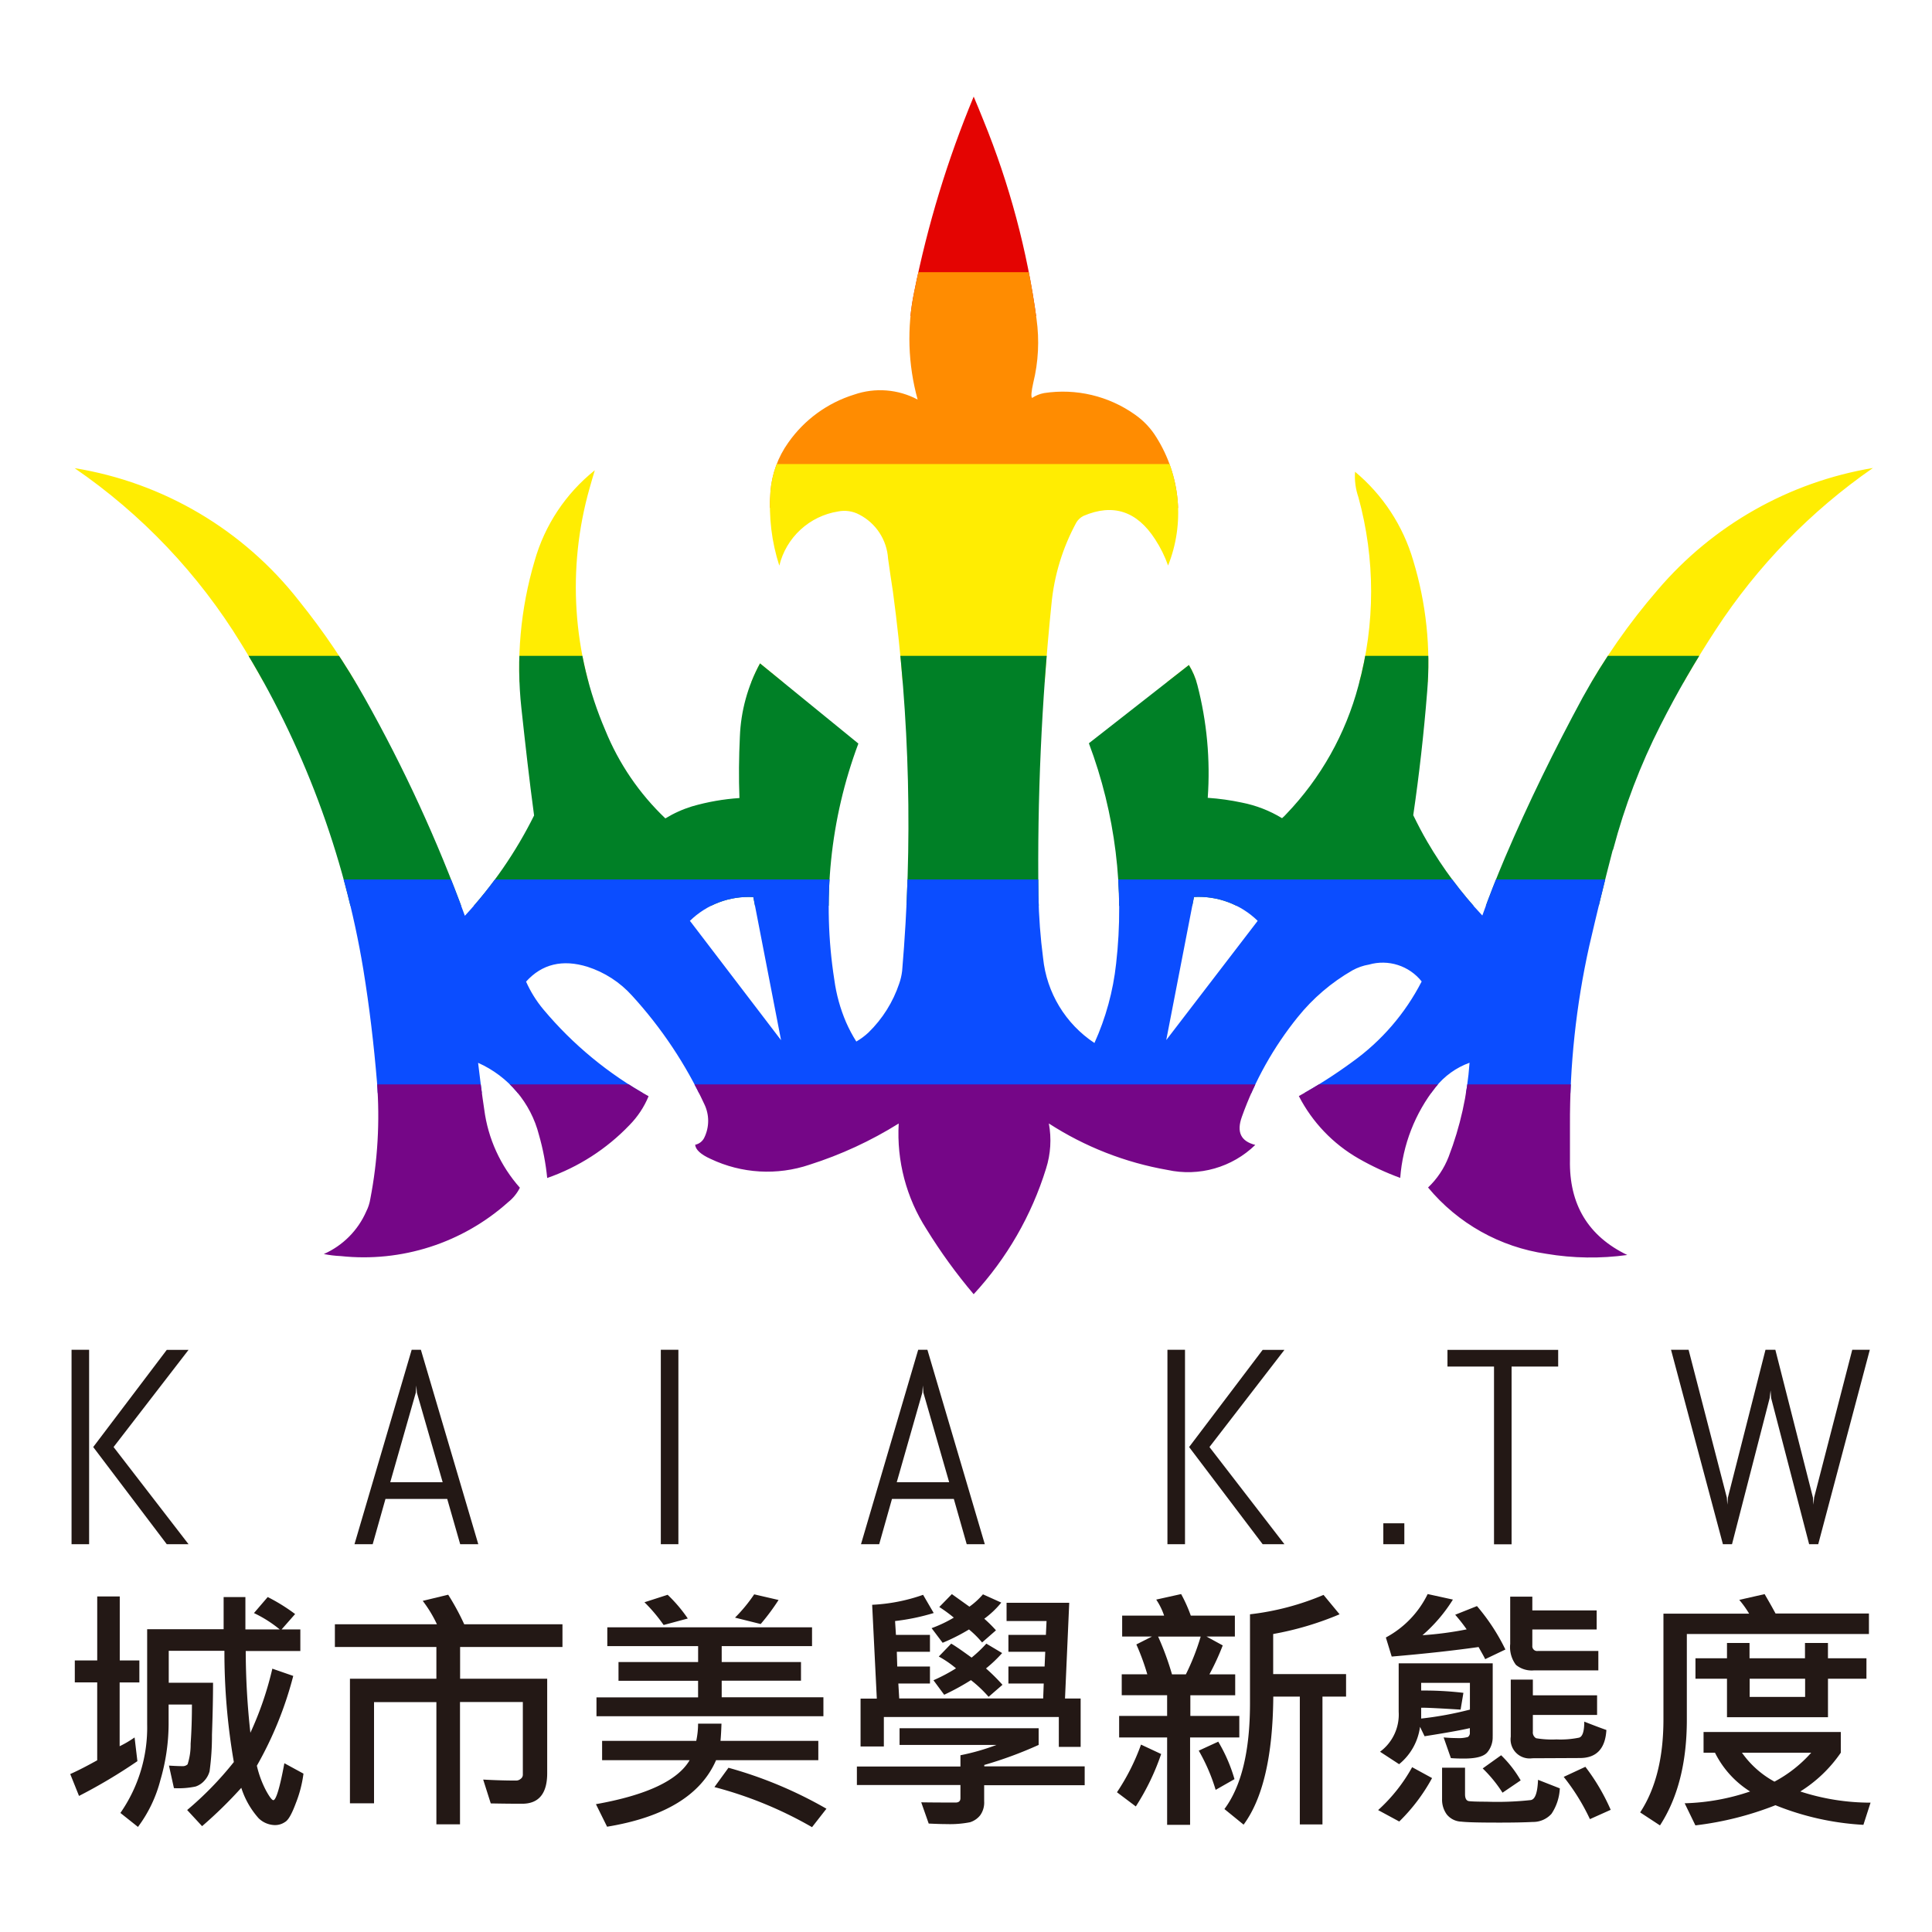
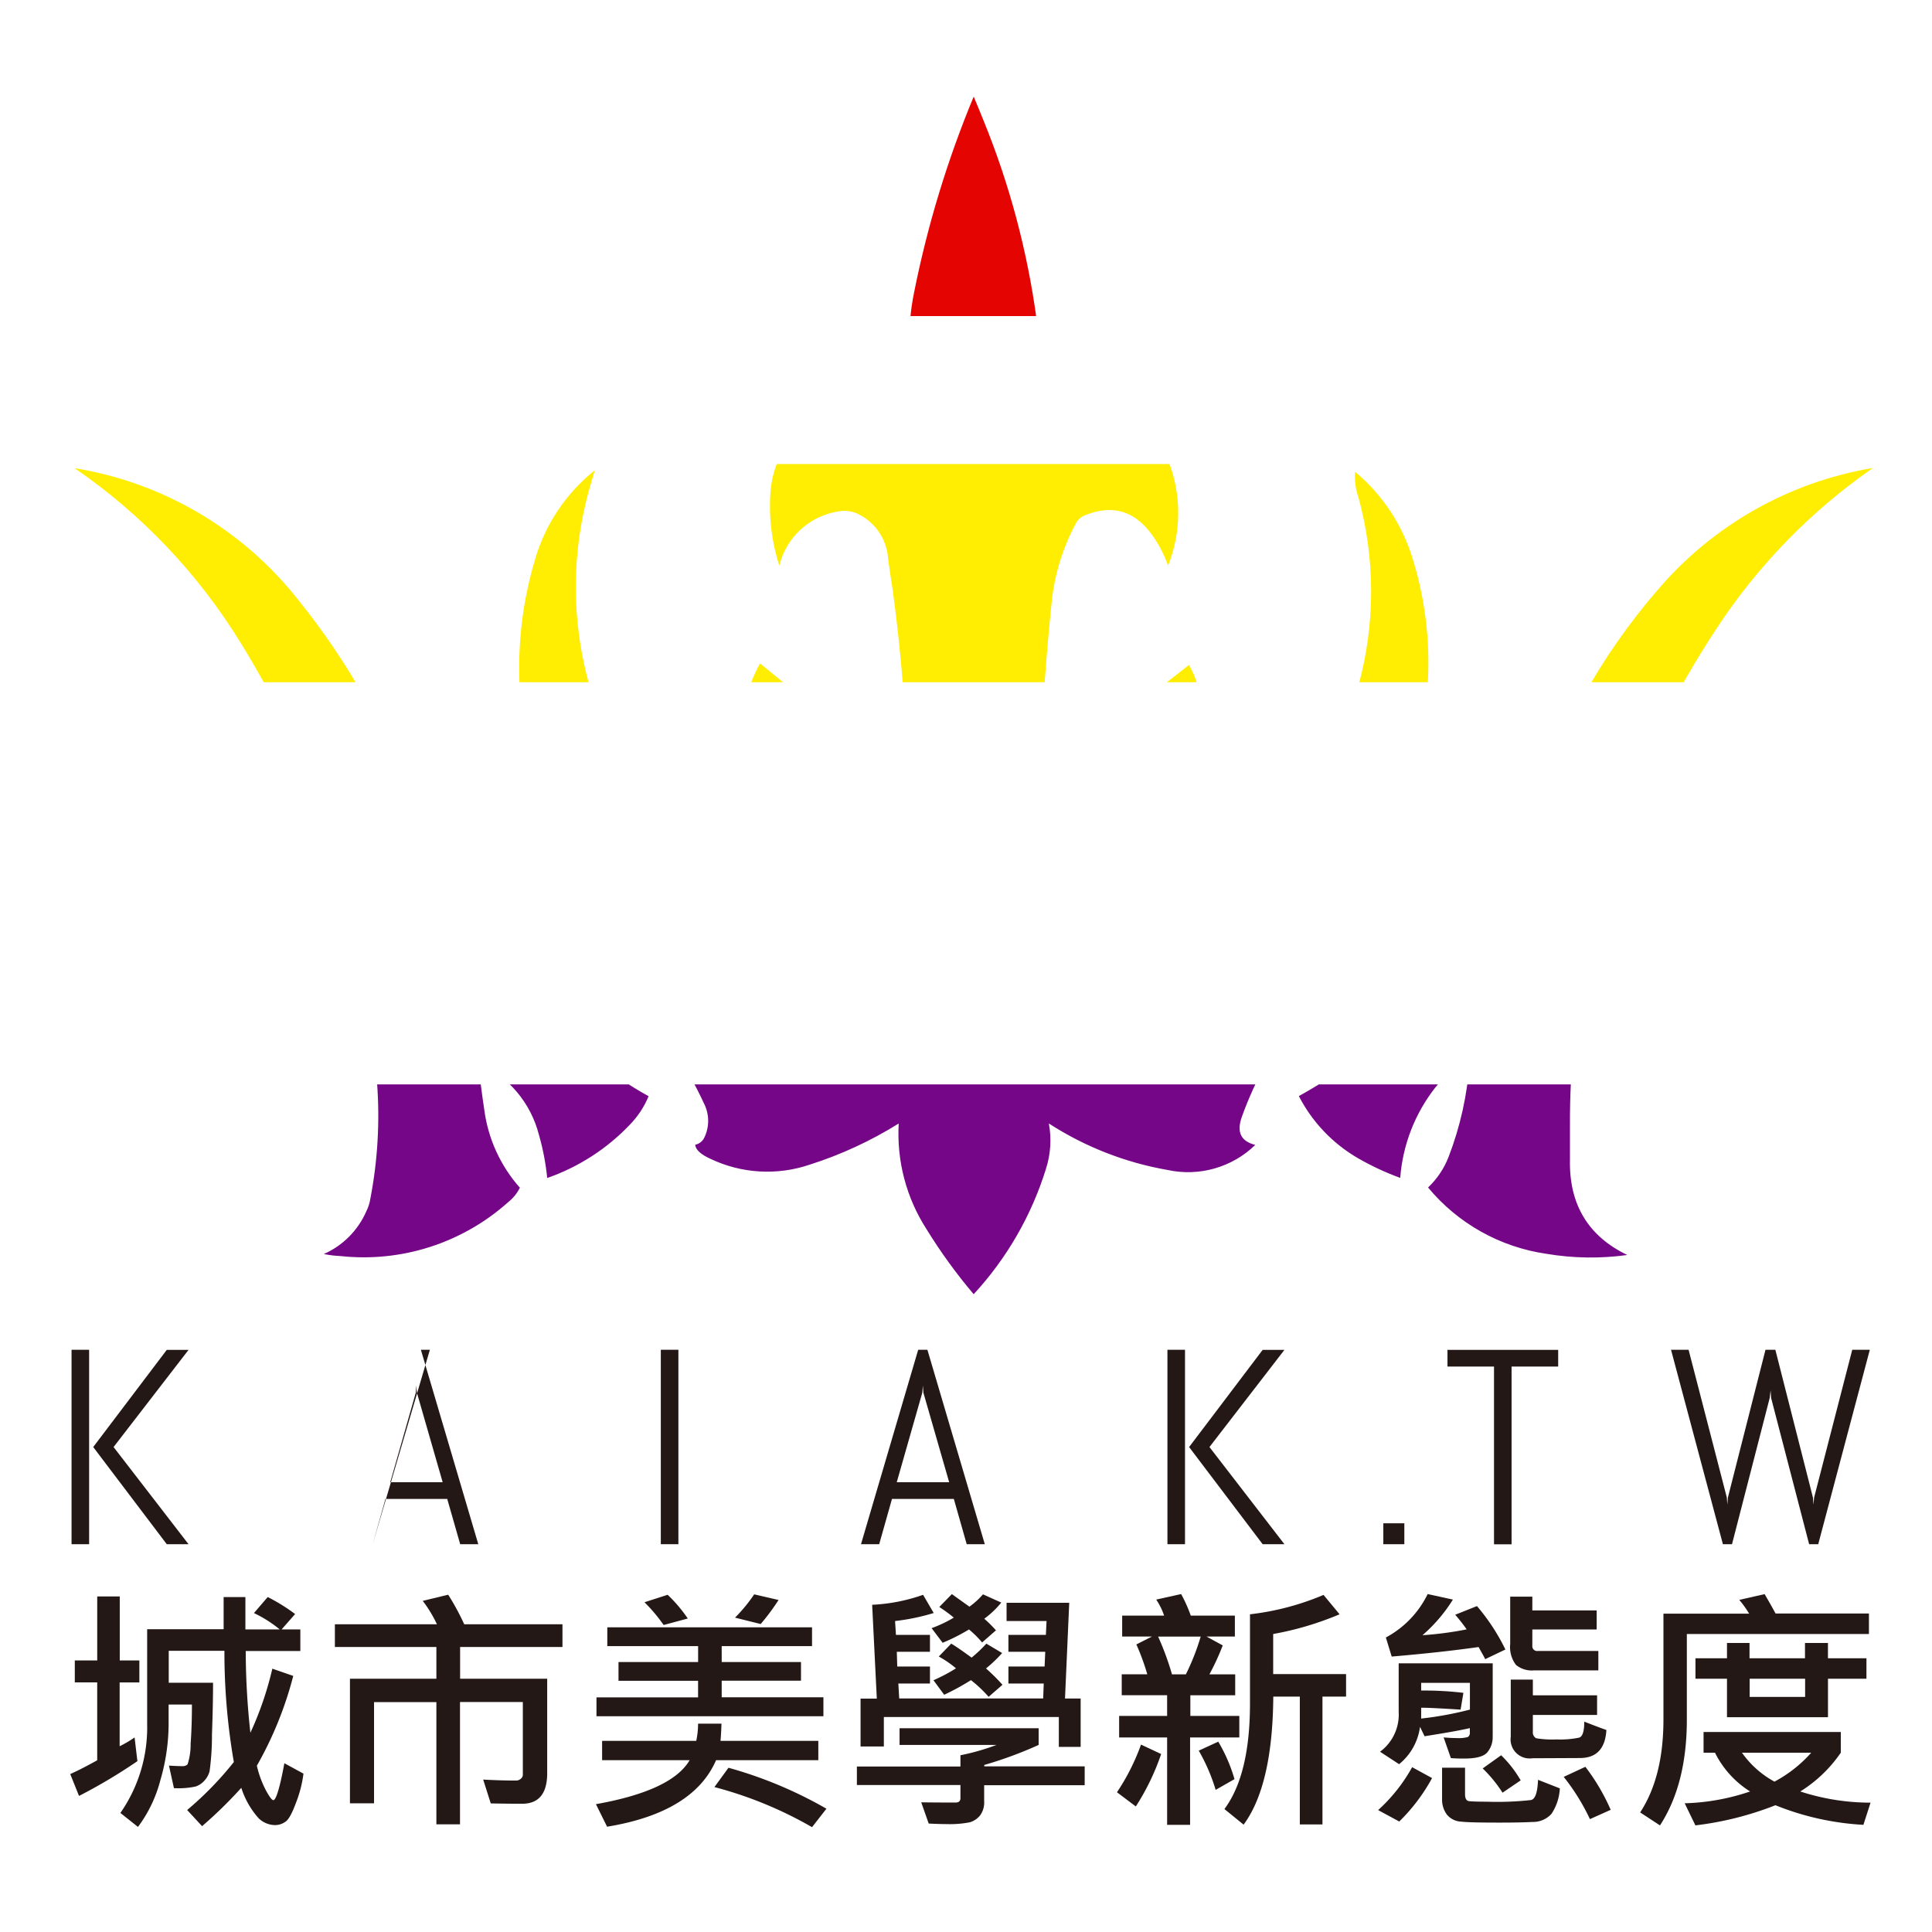
<svg xmlns="http://www.w3.org/2000/svg" width="220" height="220" viewBox="0 0 220 220">
  <defs>
    <clipPath id="clip-path">
      <path id="Path_16" data-name="Path 16" d="M218.072,97.652a71.742,71.742,0,0,0-8.548,12.261c-3.207,5.933-6.18,11.989-8.844,18.231-.913,2.159-1.776,4.329-2.578,6.587a46.524,46.524,0,0,1-6.266-8.4c-.58-.987-1.1-2-1.6-3.022q1.018-6.957,1.579-14a39.942,39.942,0,0,0-1.579-14.987A20.719,20.719,0,0,0,183.609,84.2a7.249,7.249,0,0,0,.382,2.9,40.495,40.495,0,0,1,0,21.462,33.535,33.535,0,0,1-8.215,14.617,4.286,4.286,0,0,1-.481.469,13.958,13.958,0,0,0-4.576-1.776,27.522,27.522,0,0,0-3.885-.543,39.929,39.929,0,0,0-1.184-12.865,8.355,8.355,0,0,0-.962-2.257L153.3,115.118a53.8,53.8,0,0,1,3.1,25.1,29.688,29.688,0,0,1-2.467,9.029,13.207,13.207,0,0,1-5.847-9.67,64.184,64.184,0,0,1-.53-7.08,290.252,290.252,0,0,1,1.48-33.205,24.163,24.163,0,0,1,2.849-9.337,2.006,2.006,0,0,1,.8-.728q5.051-2.165,8.166,2.677a13.889,13.889,0,0,1,1.468,2.973,16.172,16.172,0,0,0-1.332-14.6,8.677,8.677,0,0,0-2.43-2.578A14.17,14.17,0,0,0,148.2,75.24a3.643,3.643,0,0,0-1.369.555c-.136-.136-.086-.74.136-1.727a19.279,19.279,0,0,0,.37-7.277,92.839,92.839,0,0,0-6.044-22.61c-.358-.876-.728-1.813-1.11-2.7a118.551,118.551,0,0,0-6.772,22.227A26.1,26.1,0,0,0,133.8,75.98a9.067,9.067,0,0,0-7.228-.567,14.352,14.352,0,0,0-7.5,5.464,11.067,11.067,0,0,0-2.035,5.625,22.071,22.071,0,0,0,1.011,8.388,8.215,8.215,0,0,1,6.685-6.167,3.6,3.6,0,0,1,2.43.358,6.067,6.067,0,0,1,3.269,5c.185,1.283.358,2.553.555,3.774a197.568,197.568,0,0,1,1.048,43.184,6.664,6.664,0,0,1-.333,1.443,13.959,13.959,0,0,1-3.491,5.563,7.572,7.572,0,0,1-1.394,1.036,16.515,16.515,0,0,1-1.172-2.208,18.587,18.587,0,0,1-1.332-4.823,53.27,53.27,0,0,1,2.738-26.9l-11.2-9.128a18.959,18.959,0,0,0-2.294,8.351c-.111,2.331-.136,4.663-.049,6.981a25.456,25.456,0,0,0-5.4.95,13.349,13.349,0,0,0-3.034,1.369,28.861,28.861,0,0,1-6.846-10.053,41.249,41.249,0,0,1-1.789-27.531c.21-.7.382-1.382.6-2.06a20.241,20.241,0,0,0-6.858,10.336,42.777,42.777,0,0,0-1.5,16.775c.444,4.1.9,8.166,1.443,12.2a48.712,48.712,0,0,1-7.882,11.422A167.887,167.887,0,0,0,70.82,109.938a80.088,80.088,0,0,0-7.475-11.052A40.69,40.69,0,0,0,37.8,83.788a65.96,65.96,0,0,1,18.958,19.97A102.215,102.215,0,0,1,70.684,140.9c.691,4.243,1.2,8.548,1.554,12.828a49.969,49.969,0,0,1-.765,13.284,4.815,4.815,0,0,1-.456,1.406,9.44,9.44,0,0,1-4.835,4.86,12.425,12.425,0,0,0,1.924.234,24.655,24.655,0,0,0,19.069-6.143,4.879,4.879,0,0,0,1.332-1.641,16.646,16.646,0,0,1-4.058-8.906c-.271-1.789-.493-3.565-.7-5.316a12.306,12.306,0,0,1,6.932,8.215,27.674,27.674,0,0,1,.937,4.9,23.819,23.819,0,0,0,9.362-6.019,10.236,10.236,0,0,0,2.183-3.293,42.479,42.479,0,0,1-11.977-9.88,13.477,13.477,0,0,1-1.974-3.17c1.813-2.011,4.157-2.566,6.994-1.69a11.629,11.629,0,0,1,5.07,3.281,48.7,48.7,0,0,1,8.227,12.347,4.363,4.363,0,0,1,0,3.836,1.472,1.472,0,0,1-1.036.8c.049.567.641,1.11,1.764,1.616a15.041,15.041,0,0,0,11.274.654,44.752,44.752,0,0,0,10.139-4.687,20.1,20.1,0,0,0,3.17,12.039,60.785,60.785,0,0,0,5.366,7.4,37.332,37.332,0,0,0,8.24-14.3,10.563,10.563,0,0,0,.321-5.144,36.377,36.377,0,0,0,13.507,5.292,10.981,10.981,0,0,0,10-2.849c-1.653-.419-2.146-1.468-1.53-3.195a38.824,38.824,0,0,1,6.365-11.36,22.126,22.126,0,0,1,6.217-5.316,5.9,5.9,0,0,1,1.9-.666,5.666,5.666,0,0,1,5.995,1.924,25.677,25.677,0,0,1-7.907,9.165,55.825,55.825,0,0,1-6.081,3.885,17.351,17.351,0,0,0,6.809,7.117,30.623,30.623,0,0,0,4.737,2.2,18.984,18.984,0,0,1,4.021-10.324,8.717,8.717,0,0,1,3.873-2.788,37.07,37.07,0,0,1-2.381,10.707,9.574,9.574,0,0,1-2.344,3.5,21.5,21.5,0,0,0,13.47,7.549,30.368,30.368,0,0,0,9.214.136c-4.428-2.134-6.636-5.736-6.525-10.855V158.66a92.111,92.111,0,0,1,2.183-20.4c.851-3.663,1.727-7.314,2.664-10.9l.086-.2a71.474,71.474,0,0,1,5.366-14.074,114.053,114.053,0,0,1,6.315-10.916,66.843,66.843,0,0,1,17.885-18.4A41.093,41.093,0,0,0,218.072,97.652ZM107.935,135.421a.289.289,0,0,0-.074-.074,9.551,9.551,0,0,1,7.228-2.714l3.158,16.294Zm64.523,0-10.349,13.494,3.158-16.294a9.64,9.64,0,0,1,7.253,2.714S172.5,135.347,172.458,135.421Z" transform="translate(-37.8 -41.48)" />
    </clipPath>
  </defs>
  <g id="Group_25" data-name="Group 25" transform="translate(-389 -69)">
    <path id="Path_44" data-name="Path 44" d="M0,0H220V220H0Z" transform="translate(389 69)" fill="#fff" opacity="0" />
    <g id="城市美學LOGO_-03" data-name="城市美學LOGO -03" transform="translate(359.6 38.52)">
      <g id="Group_5" data-name="Group 5" transform="translate(37.4 184.18)">
        <g id="Group_3" data-name="Group 3" transform="translate(0.148)">
          <g id="Group_2" data-name="Group 2">
            <g id="Group_1" data-name="Group 1">
              <path id="Path_1" data-name="Path 1" d="M37.52,179.311V157.17h2v22.141Zm10.842,0-8.375-11.064,8.375-11.064h2.479l-8.536,11.064,8.536,11.064Z" transform="translate(-37.52 -157.17)" fill="#231815" />
-               <path id="Path_2" data-name="Path 2" d="M74.2,174.155H67.168l-1.455,5.156H63.64l6.513-22.141H71.2l6.537,22.141h-2.06Zm-6.488-1.9h5.97l-2.936-10.2-.062-.814-.062.814Z" transform="translate(-31.422 -157.17)" fill="#231815" />
+               <path id="Path_2" data-name="Path 2" d="M74.2,174.155H67.168l-1.455,5.156l6.513-22.141H71.2l6.537,22.141h-2.06Zm-6.488-1.9h5.97l-2.936-10.2-.062-.814-.062.814Z" transform="translate(-31.422 -157.17)" fill="#231815" />
              <path id="Path_3" data-name="Path 3" d="M91.92,179.311V157.17h2v22.141Z" transform="translate(-24.819 -157.17)" fill="#231815" />
              <path id="Path_4" data-name="Path 4" d="M120.971,174.155h-7.043l-1.455,5.156H110.4l6.513-22.141h1.048l6.537,22.141h-2.06Zm-6.5-1.9h5.97l-2.936-10.2-.062-.814-.062.814Z" transform="translate(-20.505 -157.17)" fill="#231815" />
              <path id="Path_5" data-name="Path 5" d="M138.69,179.311V157.17h2v22.141Zm10.842,0-8.375-11.064,8.375-11.064h2.479l-8.536,11.064,8.536,11.064Z" transform="translate(-13.9 -157.17)" fill="#231815" />
              <path id="Path_6" data-name="Path 6" d="M158.62,175.571V173.19h2.393v2.381Z" transform="translate(-9.247 -153.43)" fill="#231815" />
              <path id="Path_7" data-name="Path 7" d="M171.842,159.08v20.241h-2V159.08h-5.3v-1.9h12.606v1.9Z" transform="translate(-7.864 -157.168)" fill="#231815" />
              <path id="Path_8" data-name="Path 8" d="M201.943,179.311h-1.036l-4.329-16.652-.062-.863-.1.863-4.292,16.652h-1.036L185.18,157.17h2l4.354,16.825.062.814.062-.814,4.28-16.825h1.122l4.28,16.825.062.814.074-.814,4.342-16.825h2Z" transform="translate(-3.046 -157.17)" fill="#231815" />
            </g>
          </g>
        </g>
        <g id="Group_4" data-name="Group 4" transform="translate(0 27.815)">
          <path id="Path_9" data-name="Path 9" d="M45.257,189.734H43.025V197a12.393,12.393,0,0,0,1.7-1l.321,2.7a61.051,61.051,0,0,1-6.648,3.959l-1-2.492c.9-.395,1.912-.925,3.071-1.566v-8.869H37.918v-2.5h2.553v-7.29h2.566v7.29H45.27v2.5Zm18.7,10.386a13.969,13.969,0,0,1-.876,3.38c-.456,1.221-.851,1.924-1.233,2.134a1.994,1.994,0,0,1-1.159.345,2.723,2.723,0,0,1-1.838-.777,9.571,9.571,0,0,1-1.974-3.466,49.565,49.565,0,0,1-4.465,4.366l-1.7-1.838a38.032,38.032,0,0,0,5.316-5.464,73.338,73.338,0,0,1-1.073-12.668h-6.34v3.639h5.045c0,1.567-.037,3.528-.123,5.921a29.811,29.811,0,0,1-.271,4.157,2.569,2.569,0,0,1-.592,1.073,2.339,2.339,0,0,1-1,.666,9.382,9.382,0,0,1-2.467.185l-.567-2.566c.629.037,1.135.062,1.53.062a.785.785,0,0,0,.592-.21,7.3,7.3,0,0,0,.345-2.331c.1-1.406.148-2.886.148-4.478H48.6v2.294a23.051,23.051,0,0,1-.937,6.315,15.21,15.21,0,0,1-2.553,5.329l-2-1.591a17.013,17.013,0,0,0,3.047-10.09v-10.83h8.708v-3.663h2.479V183.7h3.91a14.057,14.057,0,0,0-2.936-1.863l1.567-1.826a20.783,20.783,0,0,1,3.121,1.937L61.465,183.7H63.6v2.455H57.382a86.251,86.251,0,0,0,.53,9.313,37.765,37.765,0,0,0,2.5-7.3l2.381.826a41.731,41.731,0,0,1-4.144,10.225,11.643,11.643,0,0,0,1.061,2.862c.395.715.666,1.061.814,1.061.308,0,.74-1.406,1.258-4.206Z" transform="translate(-37.4 -179.669)" fill="#231815" />
          <path id="Path_10" data-name="Path 10" d="M87.733,185.738H76.089v3.614h9.917v10.756c0,2.307-.95,3.478-2.849,3.478-1.7,0-2.9-.025-3.577-.037l-.863-2.714c1.344.074,2.6.111,3.75.111a.78.78,0,0,0,.506-.185.578.578,0,0,0,.259-.469V192H76.077V205.93H73.388V192.016h-7.1v11.521H63.545V189.352h9.843v-3.614H61.83v-2.59H73.449a14.369,14.369,0,0,0-1.616-2.664l2.9-.7a28.134,28.134,0,0,1,1.826,3.367H87.745v2.59Z" transform="translate(-31.696 -179.706)" fill="#231815" />
          <path id="Path_11" data-name="Path 11" d="M111.253,198.634H99.609c-1.715,3.959-5.859,6.5-12.409,7.574l-1.27-2.566q8.64-1.536,10.67-5.008H86.633v-2.2H97.352a9.365,9.365,0,0,0,.21-1.961h2.664c-.025.789-.062,1.431-.111,1.961h11.138v2.2Zm.592-5.008H85.992V191.48h11.57v-1.887H88.5v-2.134h9.066v-1.813H87.225V183.5h23.313v2.146H100.251v1.813h9.029v2.122h-9.029v1.887h11.582v2.159ZM96.39,182.5l-2.751.74a18.381,18.381,0,0,0-2.183-2.59l2.64-.851A16.61,16.61,0,0,1,96.39,182.5Zm15.788,21.66-1.641,2.1a45.134,45.134,0,0,0-11.114-4.564l1.6-2.2A48.078,48.078,0,0,1,112.178,204.16Zm-5.452-23.769a25.2,25.2,0,0,1-2.035,2.738l-2.923-.728a17.787,17.787,0,0,0,2.183-2.652Z" transform="translate(-26.07 -179.713)" fill="#231815" />
          <path id="Path_12" data-name="Path 12" d="M135.948,201.488H124.513v1.838a2.468,2.468,0,0,1-.456,1.591,2.389,2.389,0,0,1-1.159.789,11.836,11.836,0,0,1-2.652.21c-.592,0-1.27-.025-2.048-.062l-.851-2.418c.678.012,1.986.025,3.922.025.358,0,.543-.173.543-.493v-1.5H110.02v-2.109h11.792v-1.283a25.7,25.7,0,0,0,4.1-1.172H114.88V195h15.838v1.9a45.833,45.833,0,0,1-6.192,2.282v.16H135.96v2.146Zm-.432-4.366h-2.5v-3.4H113.091v3.355h-2.652v-5.452h1.85l-.53-10.682a20.286,20.286,0,0,0,5.8-1.135l1.209,2.072a24.637,24.637,0,0,1-4.4.913l.1,1.579h3.873v1.924h-3.774l.049,1.678h3.725v1.937h-3.6l.1,1.7h16.393l.062-1.7h-4.021V187.97h4.12l.074-1.678h-4.194v-1.924h4.268l.074-1.579h-4.552v-2.072H134.2l-.481,10.9H135.5v5.5Zm-9.054-16.43a10.385,10.385,0,0,1-1.937,1.838,14.968,14.968,0,0,1,1.332,1.32l-1.579,1.382a11.224,11.224,0,0,0-1.492-1.48,22.094,22.094,0,0,1-3,1.517l-1.258-1.665a14.7,14.7,0,0,0,2.529-1.2,16.823,16.823,0,0,0-1.653-1.209l1.431-1.468,2,1.431a8.76,8.76,0,0,0,1.542-1.406Zm.136,9.362-1.579,1.369a14.3,14.3,0,0,0-2.011-1.9,27.8,27.8,0,0,1-3.047,1.665l-1.221-1.653a19.108,19.108,0,0,0,2.566-1.357,11.716,11.716,0,0,0-1.961-1.344l1.418-1.468c.53.308,1.3.851,2.319,1.591a14.91,14.91,0,0,0,1.678-1.591l1.8,1.073a15.379,15.379,0,0,1-1.838,1.752A22.3,22.3,0,0,1,126.6,190.054Z" transform="translate(-20.445 -179.718)" fill="#231815" />
          <path id="Path_13" data-name="Path 13" d="M139.063,197.938a26.981,26.981,0,0,1-2.886,5.97l-2.146-1.616a24.708,24.708,0,0,0,2.738-5.427Zm8.869-1.887h-5.575v9.954h-2.615v-9.954h-5.464V193.6h5.464v-2.356h-5.168V188.86h2.911a26.47,26.47,0,0,0-1.246-3.4l1.776-.9h-3.392v-2.381H139.4a7.545,7.545,0,0,0-.9-1.826l2.837-.629a16.573,16.573,0,0,1,1.1,2.455h5.02v2.381h-3.232l1.85,1.011a28.135,28.135,0,0,1-1.517,3.293h2.936v2.381h-5.107V193.6h5.575v2.455Zm-4.366-11.484h-4.848a32.21,32.21,0,0,1,1.579,4.3h1.579A26.715,26.715,0,0,0,143.565,184.568Zm3.848,16.232-2.146,1.221a20.955,20.955,0,0,0-1.924-4.465l2.22-1.024A18.16,18.16,0,0,1,147.413,200.8Zm12.717-9.4h-2.7v14.555h-2.578V191.4h-3.022c-.049,6.784-1.2,11.632-3.38,14.58l-2.183-1.776q2.9-3.9,2.911-11.977v-10.2a30.194,30.194,0,0,0,8.375-2.208l1.826,2.208a35.416,35.416,0,0,1-7.561,2.245v4.564h8.3V191.4Z" transform="translate(-14.84 -179.72)" fill="#231815" />
          <path id="Path_14" data-name="Path 14" d="M164.283,200.677a20.818,20.818,0,0,1-3.737,4.946l-2.405-1.3a18.951,18.951,0,0,0,3.873-4.885Zm6.9-4.761a2.669,2.669,0,0,1-.617,1.838c-.419.481-1.3.7-2.64.7-.358,0-.863,0-1.5-.049l-.826-2.356c.555.049,1.073.074,1.493.074a3.912,3.912,0,0,0,1.27-.123.562.562,0,0,0,.222-.518v-.493c-1.172.271-2.9.567-5.156.925l-.518-1.073a6.6,6.6,0,0,1-2.381,4.255l-2.171-1.418a5.263,5.263,0,0,0,2.122-4.552v-5.514h10.707v8.3Zm1.455-9.88-2.307,1.1c-.136-.3-.407-.752-.752-1.381-2.689.382-5.97.752-9.892,1.085l-.666-2.171a11.146,11.146,0,0,0,4.761-4.946l2.874.629a17.789,17.789,0,0,1-3.466,4.058,39,39,0,0,0,5.033-.666,19.25,19.25,0,0,0-1.307-1.665l2.479-.987A23.243,23.243,0,0,1,172.633,186.035Zm-4.046,6.846v-3.047h-5.551v.876a37.871,37.871,0,0,1,4.811.259l-.321,1.912c-2.578-.16-4.07-.234-4.49-.21V193.9A39,39,0,0,0,168.588,192.881Zm10.238,8.967a5.684,5.684,0,0,1-.95,2.9,2.818,2.818,0,0,1-2.134.925c-.937.049-2.2.074-3.75.074-2.183,0-3.651-.025-4.391-.111a2.219,2.219,0,0,1-1.653-.826,2.866,2.866,0,0,1-.53-1.752v-3.565h2.615v3.022c0,.493.16.752.456.789s.962.062,1.986.062a35.261,35.261,0,0,0,5.045-.185c.506-.086.765-.851.826-2.307Zm-4.453-.913-2.072,1.406a15.277,15.277,0,0,0-2.257-2.763l2.1-1.5A13.039,13.039,0,0,1,174.372,200.936Zm8.856-12.52h-7.376a2.819,2.819,0,0,1-2.023-.629,3.372,3.372,0,0,1-.654-2.381v-5.39H175.7v1.567h7.327v2.171H175.7v1.85a.545.545,0,0,0,.617.6h6.9v2.208Zm.9,6.784c-.123,2.122-1.122,3.195-3.022,3.195l-5.4.025a2.17,2.17,0,0,1-2.467-2.455v-6.5h2.516v1.789h7.314v2.233h-7.314V195.4a.755.755,0,0,0,.37.74,10.94,10.94,0,0,0,2.319.136,10.471,10.471,0,0,0,2.566-.2c.407-.111.6-.728.6-1.826C182.957,194.781,183.809,195.089,184.129,195.2Zm.493,9.091-2.368,1.061a24.08,24.08,0,0,0-2.985-4.811l2.467-1.147A23.49,23.49,0,0,1,184.623,204.291Z" transform="translate(-9.211 -179.72)" fill="#231815" />
          <path id="Path_15" data-name="Path 15" d="M208.393,184.269H187.646v9.757q0,7.327-3.059,12.039l-2.257-1.48q2.646-4.033,2.652-10.559V181.95h9.757a11.769,11.769,0,0,0-1.122-1.567l2.886-.654c.395.678.814,1.406,1.246,2.208h10.633v2.331Zm.173,19.205L207.752,206a31.288,31.288,0,0,1-10.016-2.233,36.553,36.553,0,0,1-9.115,2.294l-1.221-2.516a25.109,25.109,0,0,0,7.45-1.344,10.97,10.97,0,0,1-4-4.416h-1.3v-2.356h15.628v2.356a15.591,15.591,0,0,1-4.613,4.416A25.723,25.723,0,0,0,208.566,203.474Zm-.469-14.111h-4.379v4.379h-11.5v-4.379h-3.589v-2.331h3.589v-1.739h2.566v1.739H201.1v-1.739h2.615v1.739H208.1Zm-6.291,8.425h-7.882a10.873,10.873,0,0,0,3.7,3.293A14.98,14.98,0,0,0,201.807,197.788Zm-.691-6.352v-2.072H194.8v2.072Z" transform="translate(-3.563 -179.718)" fill="#231815" />
        </g>
      </g>
      <g id="Group_12" data-name="Group 12" transform="translate(37.893 41.48)">
        <g id="Group_6" data-name="Group 6" clip-path="url(#clip-path)">
          <rect id="Rectangle_1" data-name="Rectangle 1" width="68.445" height="45.051" transform="translate(69.432 -20.056)" fill="#e40402" />
        </g>
        <g id="Group_7" data-name="Group 7" clip-path="url(#clip-path)">
-           <rect id="Rectangle_2" data-name="Rectangle 2" width="68.445" height="26.845" transform="translate(69.432 19.995)" fill="#ff8c01" />
-         </g>
+           </g>
        <g id="Group_8" data-name="Group 8" clip-path="url(#clip-path)">
          <rect id="Rectangle_3" data-name="Rectangle 3" width="236.173" height="24.845" transform="translate(-14.432 41.839)" fill="#ffed02" />
        </g>
        <g id="Group_9" data-name="Group 9" clip-path="url(#clip-path)">
-           <rect id="Rectangle_4" data-name="Rectangle 4" width="236.173" height="28.459" transform="translate(-14.432 63.684)" fill="#008026" />
-         </g>
+           </g>
        <g id="Group_10" data-name="Group 10" clip-path="url(#clip-path)">
-           <rect id="Rectangle_5" data-name="Rectangle 5" width="236.173" height="24.325" transform="translate(-14.432 89.143)" fill="#0b4dff" />
-         </g>
+           </g>
        <g id="Group_11" data-name="Group 11" clip-path="url(#clip-path)">
          <rect id="Rectangle_6" data-name="Rectangle 6" width="236.173" height="26.618" transform="translate(-14.432 112.48)" fill="#750687" />
        </g>
      </g>
    </g>
  </g>
</svg>